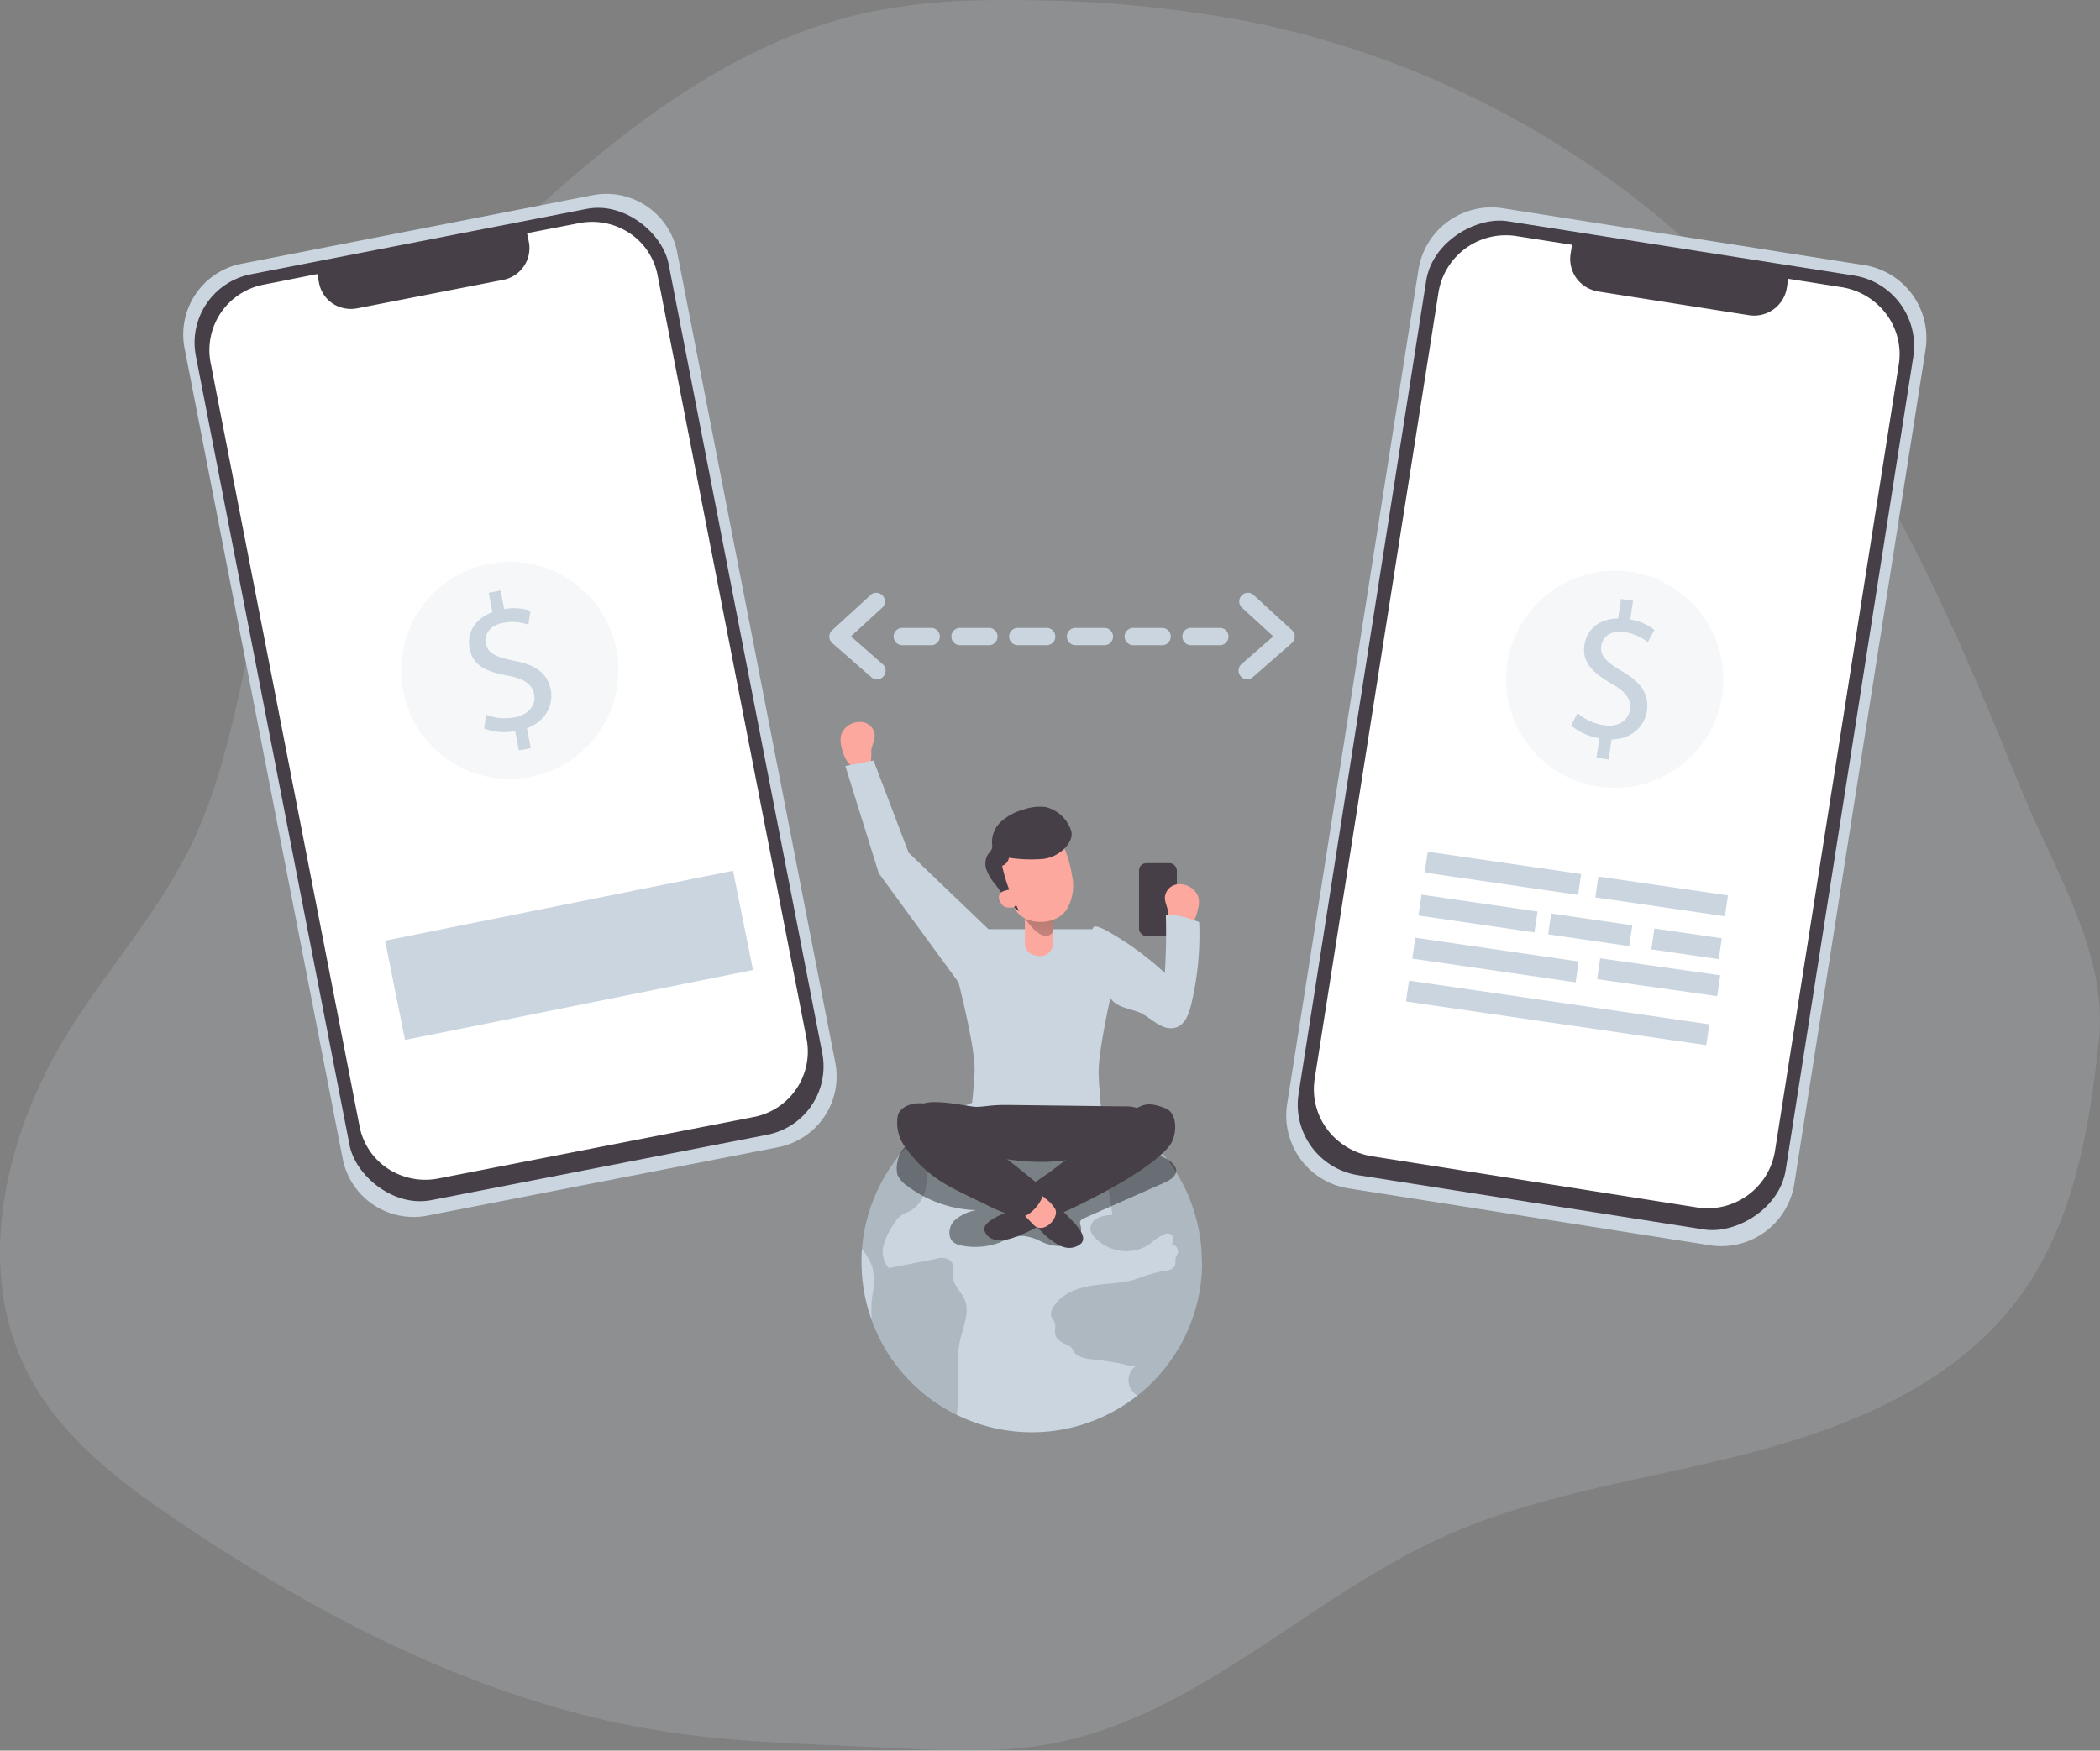
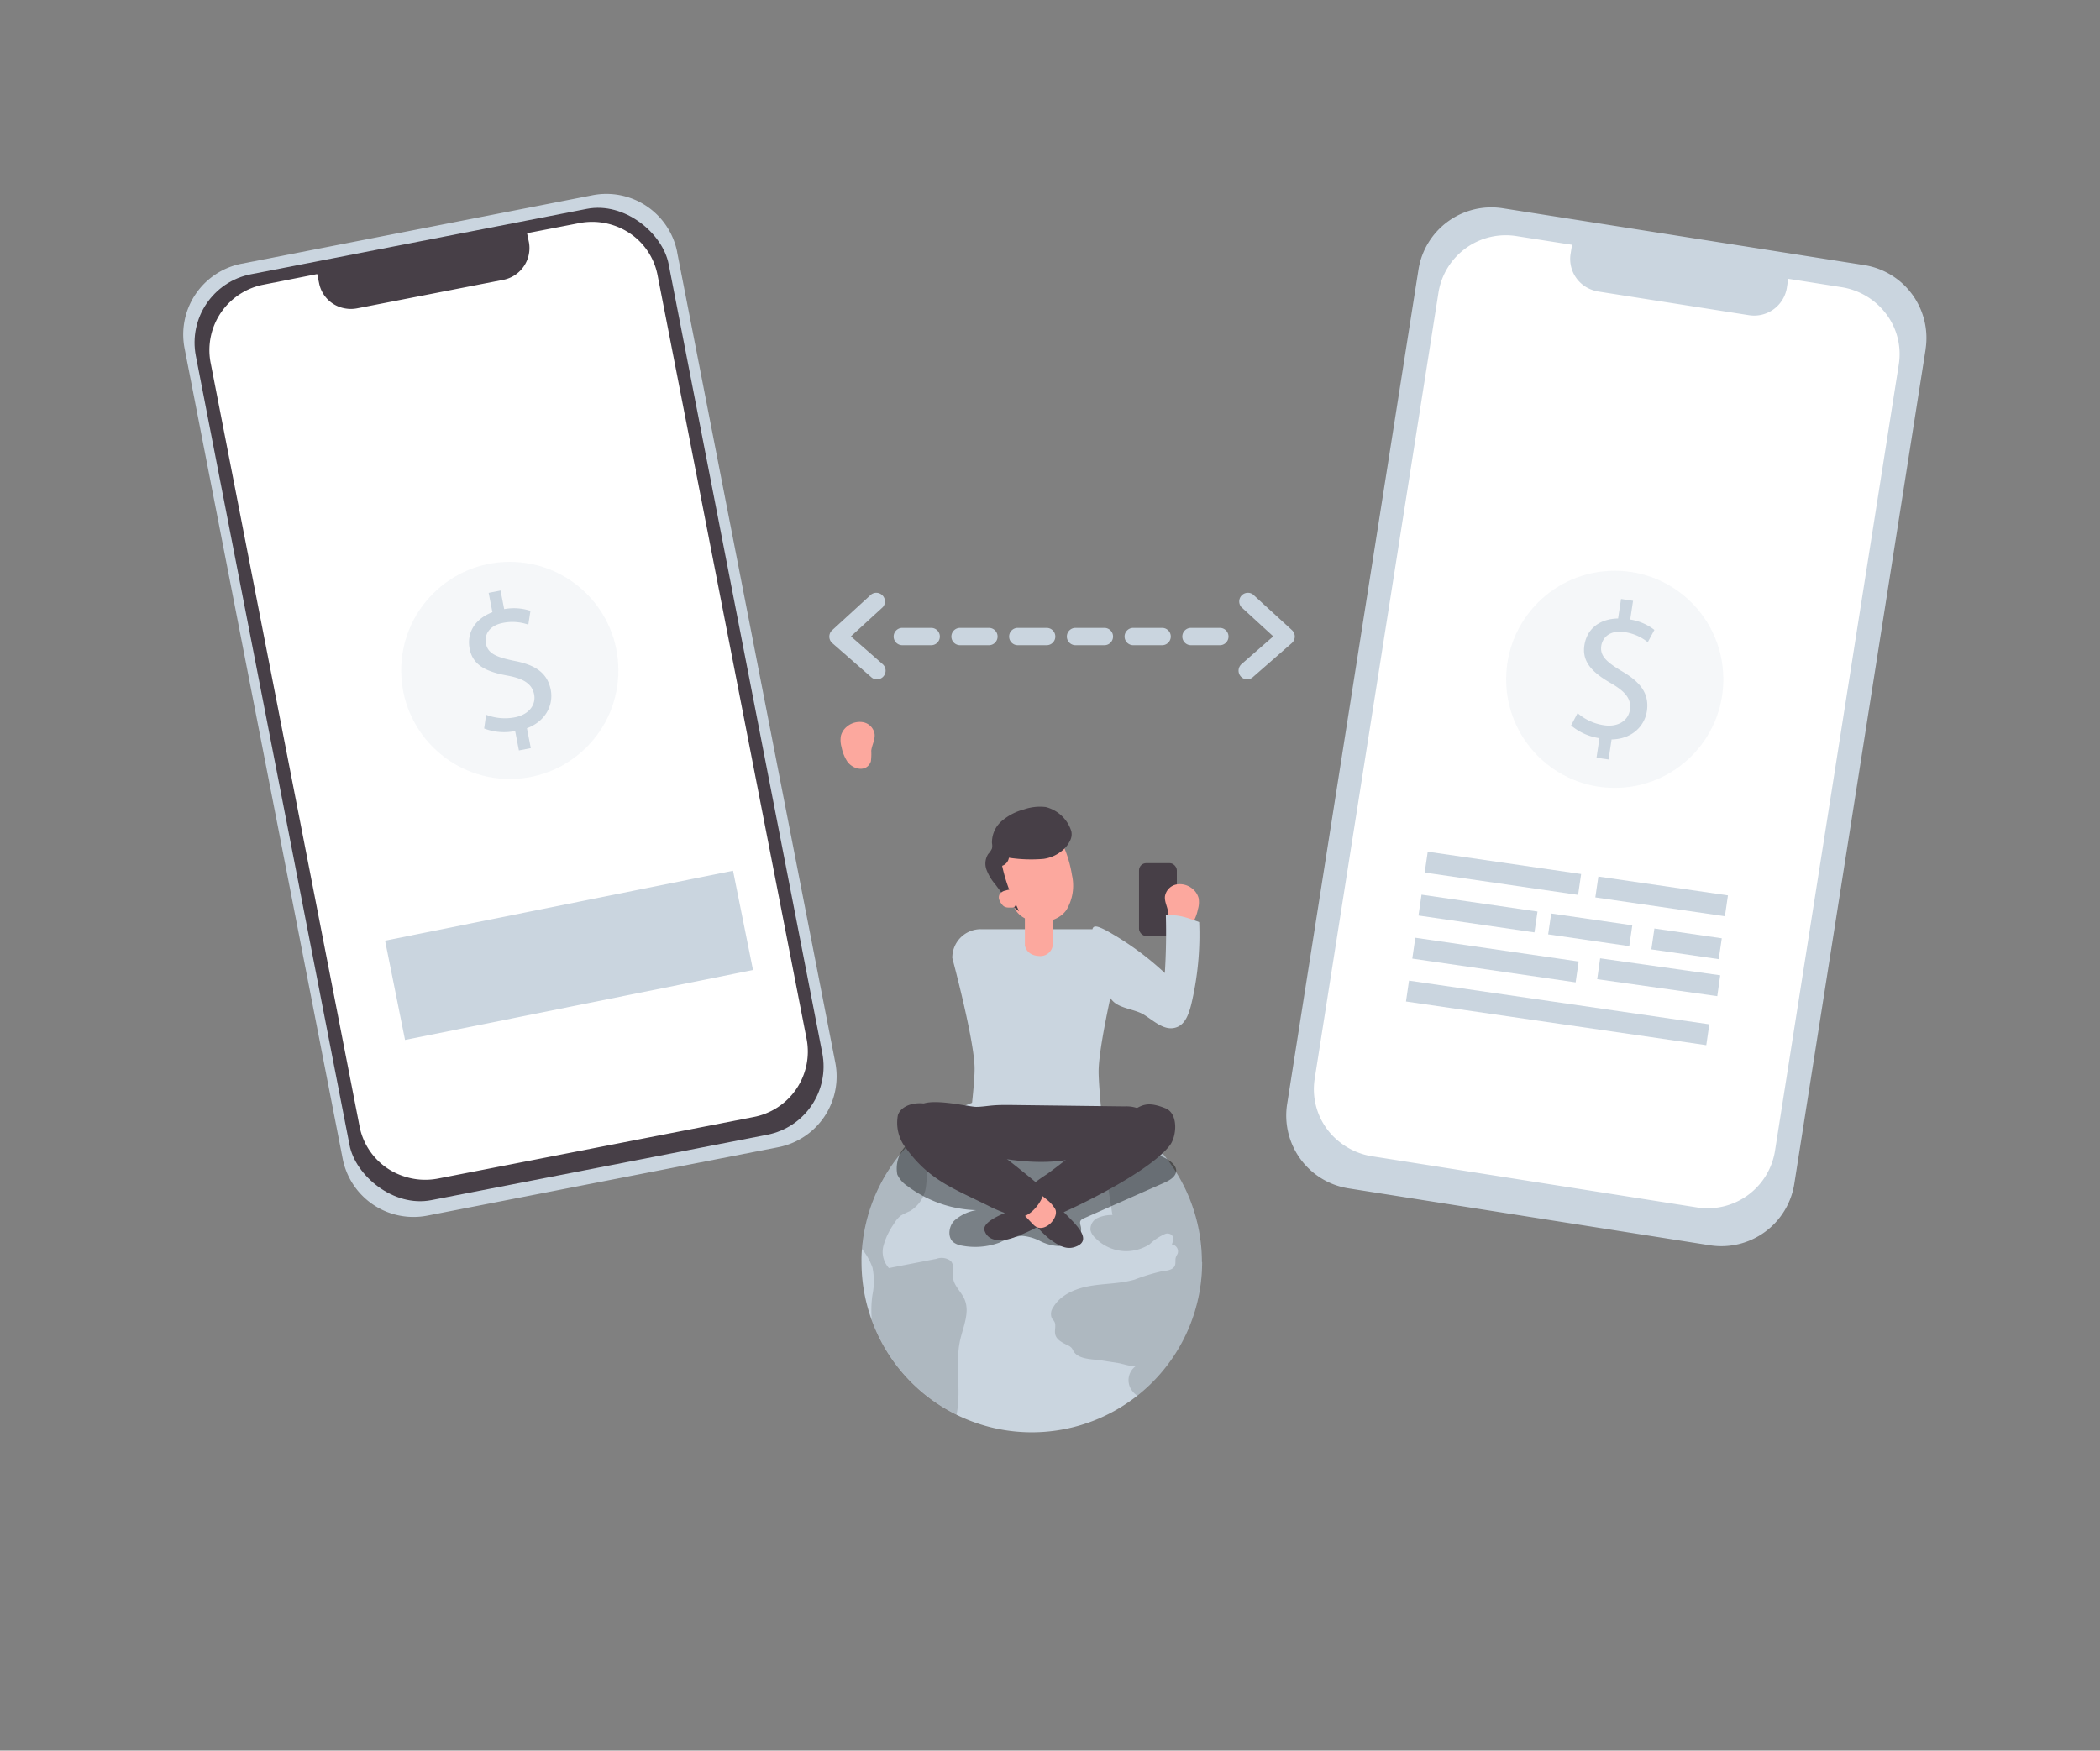
<svg xmlns="http://www.w3.org/2000/svg" viewBox="0 0 363.74 303.29">
  <rect x="0" y="0" width="363.74" height="303.29" fill="#808080" stroke="none" />
  <linearGradient id="a" gradientTransform="matrix(1 0 0 -1 0 352)" gradientUnits="userSpaceOnUse" x1="206.7" x2="203.96" y1="169.12" y2="145.92">
    <stop offset=".01" />
    <stop offset=".08" stop-opacity=".69" />
    <stop offset=".21" stop-opacity=".32" />
    <stop offset="1" stop-opacity="0" />
  </linearGradient>
-   <path d="m195.09 31.58a102.82 102.82 0 0 0 -19.56 2.2c-24.14 5.37-44.09 21.89-62.17 38.75-15.12 14.1-30 29.35-37.87 48.48-7.52 18.35-8 39.13-16.71 57-5.51 11.33-14 20.87-20.75 31.52-11.39 18-17.23 41.84-7.12 60.64 5.76 10.69 15.85 18.3 25.92 25.08 25.79 17.36 54.25 31.87 85 36.4 11.74 1.73 23.64 2 35.5 2.57 10.23.51 20.58 1.27 30.64-.64 25.17-4.78 44.23-25.14 67.56-35.72 16.59-7.53 35-9.93 52.62-14.45s35.64-11.86 46.72-26.34c9.89-12.93 12.66-29.36 14.38-45.13 1.66-15.19-7.64-29.41-13.33-43.38-12.3-30.19-25.15-60.74-47.6-85a161.55 161.55 0 0 0 -86.09-48.26 212.17 212.17 0 0 0 -37.46-3.73c-3.22-.06-6.45-.08-9.68.01z" fill="#cad5df" opacity=".18" transform="translate(-25.71 -31.52)" />
  <path d="m177.2 158.7a2.48 2.48 0 0 0 -2-2.06 3.45 3.45 0 0 0 -2.84.8 3 3 0 0 0 -1 1.57 4.35 4.35 0 0 0 .11 1.93 7.11 7.11 0 0 0 1 2.51c1 1.42 3.36 1.92 4.08 0a9.76 9.76 0 0 0 .07-1.87c.11-.98.68-1.87.58-2.88z" fill="#fca89e" transform="translate(-25.71 -31.52)" />
  <path d="m143 75.22 27.39 140.39a12.5 12.5 0 0 1 -9.87 14.66l-60.77 11.85a12.5 12.5 0 0 1 -14.68-9.83l-27.39-140.42a12.5 12.5 0 0 1 9.86-14.66l60.76-11.86a12.5 12.5 0 0 1 14.7 9.82z" fill="#cad5df" transform="translate(-25.71 -31.52)" />
  <rect fill="#473f47" height="163.52" rx="12.08" transform="matrix(.981 -.191 .191 .981 -53.01 -6.84)" width="83.47" x="72.28" y="71.83" />
  <path d="m139.6 79.16 25.84 132.45a11.54 11.54 0 0 1 -9.25 13.44l-54.54 10.64a11.65 11.65 0 0 1 -6-.38 11.37 11.37 0 0 1 -7.65-8.59l-25.83-132.46a11.55 11.55 0 0 1 9.27-13.44l9.21-1.82.35 1.68a5.52 5.52 0 0 0 4.4 4.26 5.66 5.66 0 0 0 2.17 0l25.32-4.94a5.61 5.61 0 0 0 4.44-6.49l-.33-1.59 9-1.74a11.73 11.73 0 0 1 8.51 1.57 11.29 11.29 0 0 1 5.09 7.41z" fill="#fff" transform="translate(-25.71 -31.52)" />
  <circle cx="88.3" cy="116.15" fill="#cad5df" opacity=".18" r="18.81" />
  <path d="m115.59 161.53-.65-3.36a9.73 9.73 0 0 1 -5.37-.44l.34-2.38a9 9 0 0 0 5 .44c2.38-.46 3.69-2.15 3.31-4s-1.88-2.7-4.54-3.21c-3.66-.65-6.06-1.76-6.62-4.64s1-5.24 3.94-6.36l-.65-3.35 2.06-.4.63 3.22a9.13 9.13 0 0 1 4.55.3l-.37 2.39a8.28 8.28 0 0 0 -4.41-.3c-2.55.5-3.21 2.24-2.94 3.56.34 1.73 1.75 2.35 4.86 3 3.71.7 5.77 2.08 6.37 5 .51 2.62-.82 5.44-4.12 6.69l.67 3.44z" fill="#cad5df" transform="translate(-25.71 -31.52)" />
  <path d="m359.24 92.07-22.74 144.55a12.79 12.79 0 0 1 -14.62 10.64l-62.56-9.85a12.78 12.78 0 0 1 -10.67-14.59l22.75-144.57a12.78 12.78 0 0 1 14.6-10.65l62.56 9.84a12.78 12.78 0 0 1 10.68 14.56z" fill="#cad5df" transform="translate(-25.71 -31.52)" />
-   <rect fill="#473f47" height="85.39" rx="12.36" transform="matrix(.155 -.988 .988 .155 75.65 401.61)" width="167.28" x="220.33" y="114.59" />
  <g transform="translate(-25.71 -31.52)">
    <path d="m354.6 94.66-21.46 136.34a11.81 11.81 0 0 1 -13.59 9.69l-56.15-8.84a12 12 0 0 1 -5.62-2.45 11.62 11.62 0 0 1 -4.36-10.94l21.46-136.34a11.81 11.81 0 0 1 13.61-9.68l9.51 1.49-.27 1.71a5.68 5.68 0 0 0 2.75 5.64 6.24 6.24 0 0 0 2.09.75l26.09 4.1a5.74 5.74 0 0 0 6.54-4.69l.25-1.62 9.21 1.45a12 12 0 0 1 7.63 4.48 11.55 11.55 0 0 1 2.31 8.91z" fill="#fff" />
    <path d="m237 143.3h-5a1.5 1.5 0 0 1 0-3h5a1.5 1.5 0 0 1 0 3zm-10 0h-5a1.5 1.5 0 0 1 0-3h5a1.5 1.5 0 0 1 0 3zm-10 0h-5a1.5 1.5 0 0 1 0-3h5a1.5 1.5 0 0 1 0 3zm-10 0h-5a1.5 1.5 0 0 1 0-3h5a1.5 1.5 0 0 1 0 3zm-10 0h-5a1.5 1.5 0 0 1 0-3h5a1.5 1.5 0 0 1 0 3zm-10 0h-5a1.5 1.5 0 0 1 0-3h5a1.5 1.5 0 0 1 0 3z" fill="#cad5df" />
    <path d="m177.62 149.21a1.41 1.41 0 0 1 -1-.37l-6.76-5.91a1.5 1.5 0 0 1 -.11-2.13 1.14 1.14 0 0 1 .11-.11l6.76-6.19a1.5 1.5 0 0 1 2 2.21l-5.52 5.06 5.49 4.81a1.5 1.5 0 0 1 .16 2.1 1.47 1.47 0 0 1 -1.13.53z" fill="#cad5df" />
    <path d="m241.74 149.21a1.48 1.48 0 0 1 -1.13-.51 1.51 1.51 0 0 1 .14-2.12l5.5-4.81-5.52-5.06a1.5 1.5 0 0 1 2-2.21l6.76 6.19a1.53 1.53 0 0 1 .49 1.12 1.55 1.55 0 0 1 -.51 1.12l-6.76 5.91a1.5 1.5 0 0 1 -.97.37z" fill="#cad5df" />
    <path d="m233.93 250.16a29.5 29.5 0 1 1 -59 0 21.24 21.24 0 0 1 .08-2.26 29.49 29.49 0 0 1 58.89 2.26z" fill="#cad5df" />
    <path d="m192.05 263.55c-1 4.26.22 8.81-.66 13.05a29.6 29.6 0 0 1 -14.67-16.37 18.51 18.51 0 0 1 .11-4.4 11.67 11.67 0 0 0 0-4.71 10.83 10.83 0 0 0 -1.83-3.22 29.45 29.45 0 0 1 12.32-21.77 1.52 1.52 0 0 1 0 .6l-1.26 5.61a16.76 16.76 0 0 1 0 5 5.76 5.76 0 0 1 -2.74 4 15.44 15.44 0 0 0 -1.58.78 5 5 0 0 0 -1.2 1.44 12.19 12.19 0 0 0 -1.8 3.76 4.19 4.19 0 0 0 .94 3.89l8.22-1.6a2.62 2.62 0 0 1 2.49.37c.71.77.27 2 .42 3.05.2 1.32 1.38 2.28 1.93 3.51 1.01 2.23-.15 4.69-.69 7.01z" fill="#020202" opacity=".14" />
    <path d="m181.13 235a4.84 4.84 0 0 0 1.75 2 20.93 20.93 0 0 0 11.93 4.18 7.57 7.57 0 0 0 -3.81 1.82c-1 1-1.21 3-.06 3.8a3.33 3.33 0 0 0 1.35.52 12.25 12.25 0 0 0 6.57-.53 11.19 11.19 0 0 1 3.87-1.16 8.29 8.29 0 0 1 3.12.89 7.79 7.79 0 0 0 4.5.83c1.52-.31 2.9-1.77 2.58-3.28-.08-.36-.24-.75-.06-1.06a1.21 1.21 0 0 1 .56-.41l14-6.2c.89-.4 1.9-1 2-1.93s-.88-1.78-1.79-2.25c-4.81-2.51-10.42-2.83-15.84-3.1l-9.62-.47a83.91 83.91 0 0 0 -14 .1c-1.61.19-4.46.21-5.69 1.41a5.66 5.66 0 0 0 -1.36 4.84z" fill="#020202" opacity=".4" />
    <path d="m233.93 250.16a29.44 29.44 0 0 1 -11.23 23.16 3.66 3.66 0 0 1 -1-1 3 3 0 0 1 .8-4.17c-.5.26-2.45-.38-3-.47l-3-.47c-1.46-.23-4-.13-4.85-1.6a3.38 3.38 0 0 0 -.34-.58 2 2 0 0 0 -.63-.43c-.91-.44-2-.95-2.2-1.94-.15-.73.21-1.56-.16-2.2-.12-.21-.3-.36-.42-.56a1.89 1.89 0 0 1 .21-1.85c1.28-2.24 3.93-3.32 6.47-3.75s5.18-.37 7.65-1.09a34.35 34.35 0 0 1 4.66-1.43c.89-.12 2-.21 2.32-1 .19-.47 0-1 .19-1.5.08-.2.21-.38.29-.58a1.22 1.22 0 0 0 -.78-1.54l-.22-.05c.21-.55.38-1.26-.06-1.65a1.16 1.16 0 0 0 -1.08-.17 9.26 9.26 0 0 0 -2.71 1.79 7.43 7.43 0 0 1 -9.43-1.11 2.61 2.61 0 0 1 -.82-1.33 2.14 2.14 0 0 1 1.25-2.12 6 6 0 0 1 2.55-.5q-.49-3.21-1-6.42c-4.91 1.31-6.9-3.36-7.6-7.24s2.06-5.26 5.61-5.52a29.48 29.48 0 0 1 18.53 27.32z" fill="#020202" opacity=".14" />
    <path d="m195.69 192.51h18.91a4.93 4.93 0 0 1 5 4.86v.14s-3.6 14.71-3.6 19.65c0 2.71.85 10.79.85 10.79h-23.39s1.08-8.45 1.06-11.28c0-4.82-3.86-19.17-3.86-19.17a4.93 4.93 0 0 1 4.87-5z" fill="#cad5df" />
    <path d="m194.78 223.28c.94 0 1.87-.16 2.8-.24 1.21-.11 2.42-.09 3.64-.08l19.32.24a5.75 5.75 0 0 1 2.14.29 2 2 0 0 1 1.32 1.57c.09.93-.69 1.69-1.43 2.26a26.39 26.39 0 0 1 -11.65 5.1c-6.52 1.11-13.21-.27-19.59-2a7.72 7.72 0 0 1 -2.87-1.23 19.22 19.22 0 0 1 -2.1-2.49 8.22 8.22 0 0 1 -1.55-1.92c-1.75-4.13 8.47-1.49 9.97-1.5z" fill="#473f47" />
    <path d="m208.06 195.27a2.16 2.16 0 0 1 -2.35 1.88c-2.32-.11-2.48-1.88-2.48-1.88v-9.21h4.83z" fill="#fca89e" />
-     <path d="m203.23 190.61s3 4.72 4.83 2.45v-3.68z" fill="url(#a)" />
    <path d="m201.19 188.27c1.21 3.75 7.23 3.86 9.25.88a8.23 8.23 0 0 0 .95-6 20.76 20.76 0 0 0 -1.84-5.85c-.62-1.16-1.25-2.19-2.65-2.36a8.35 8.35 0 0 0 -4.62 1 6.74 6.74 0 0 0 -3 3.28 6.61 6.61 0 0 0 -.21 4.41 13.46 13.46 0 0 0 .91 2.1 18.46 18.46 0 0 1 1.21 2.54z" fill="#fca89e" />
    <path d="m203 240a8.12 8.12 0 0 1 -2.21 1.23c-1.69.71-5 2-4.55 3.5.68 2 3 1.82 4.61 1.35a30.47 30.47 0 0 0 6.94-3.42z" fill="#473f47" />
    <path d="m207.1 234.91c5.75-4.2 8.75-7.3 15.21-11.23 1.53-.93 2.59-1.21 5.25-.16 2.27.89 2 4.79.79 6.42-3.72 4.88-18 11.62-20.92 12.64-1.25.44-5.66-3.27-3.87-5.05a31.12 31.12 0 0 1 3.54-2.62z" fill="#473f47" />
    <path d="m204.44 243a19.68 19.68 0 0 0 3 3.12c2 1.5 3.29 2 4.87 1.27 2.3-1.07.19-3.32-1.59-5.11a24.92 24.92 0 0 0 -4.53-3.73z" fill="#473f47" />
    <path d="m204.74 237.48 2.45 2a5.88 5.88 0 0 1 1.28 1.49c.8 1.49-2 4.53-3.75 2.74s-3.4-3.7-3.4-3.7z" fill="#fca89e" />
    <path d="m197.42 240.68c-6.68-3.36-10.78-4.58-15.07-10.63a7.09 7.09 0 0 1 -1.11-5.35c.52-1.55 2.78-2.48 5.45-1.84 2.24.53 17.25 12.29 19.59 14.51 1 1-2.06 5.73-4.59 4.91a24.93 24.93 0 0 1 -4.27-1.6z" fill="#473f47" />
    <path d="m211.17 176.91a5.18 5.18 0 0 1 -1.12 1.66 6.45 6.45 0 0 1 -3.59 1.75 25.64 25.64 0 0 1 -6-.2 1.74 1.74 0 0 1 -1.17 1.4 29.18 29.18 0 0 0 1.2 4.07c.48 1.31 1.18 2.51 1.71 3.79-1.64-1.13-2.89-3.06-4.08-4.62a8.69 8.69 0 0 1 -1.51-2.49 3.06 3.06 0 0 1 .27-2.8 3.27 3.27 0 0 0 .65-.95 2.37 2.37 0 0 0 0-.92 4.9 4.9 0 0 1 1.7-3.85 9.69 9.69 0 0 1 3.84-2 8.47 8.47 0 0 1 3.77-.41 6.24 6.24 0 0 1 4.43 4.18 2.44 2.44 0 0 1 -.1 1.39z" fill="#473f47" />
    <path d="m199.89 185.8a1.61 1.61 0 0 0 -1.06.68 1.17 1.17 0 0 0 -.05.9 2.78 2.78 0 0 0 .46.8 1.62 1.62 0 0 0 .37.37 1.55 1.55 0 0 0 .81.2h.65a.62.62 0 0 0 .32-.09.68.68 0 0 0 .22-.31 2.27 2.27 0 0 0 0-1.41 2.52 2.52 0 0 0 -.61-1.15c-.28-.26-.74-.09-1.11.01z" fill="#fca89e" />
  </g>
  <rect fill="#473f47" height="12.62" rx="1.24" width="6.55" x="197.29" y="149.54" />
-   <path d="m172.05 161.79-14.67-14.07-6.07-15.96-4.89.94 5.79 18.59 16.4 22.45z" fill="#cad5df" />
  <circle cx="279.69" cy="117.69" fill="#cad5df" opacity=".18" r="18.81" />
  <path d="m302.24 162.8.51-3.39a9.78 9.78 0 0 1 -4.91-2.21l1.12-2.13a9 9 0 0 0 4.6 2.1c2.39.36 4.19-.79 4.47-2.7s-.87-3.17-3.21-4.54c-3.23-1.84-5.12-3.69-4.68-6.6s2.68-4.6 5.84-4.66l.51-3.38 2.08.32-.49 3.24a9.2 9.2 0 0 1 4.19 1.8l-1.15 2.13a8.2 8.2 0 0 0 -4.05-1.75c-2.58-.39-3.78 1-4 2.36-.26 1.74.86 2.8 3.59 4.43 3.25 1.9 4.73 3.89 4.31 6.88-.4 2.64-2.59 4.86-6.12 4.93l-.52 3.47z" fill="#cad5df" transform="translate(-25.71 -31.52)" />
  <path d="m93.53 188.37h61.5v17.55h-61.5z" fill="#cad5df" transform="matrix(.98 -.197 .197 .98 -62.07 -3.21)" />
  <path d="m284.13 169.52h3.65v26.84h-3.65z" fill="#cad5df" transform="matrix(.144 -.99 .99 .144 38.03 408.05)" />
  <path d="m311.62 175.61h3.65v22.67h-3.65z" fill="#cad5df" transform="matrix(.144 -.99 .99 .144 57.6 438.69)" />
  <path d="m279.81 179.77h3.65v20.29h-3.65z" fill="#cad5df" transform="matrix(.144 -.99 .99 .144 27.43 409.74)" />
  <path d="m299.25 185.65h3.65v14.19h-3.65z" fill="#cad5df" transform="matrix(.144 -.99 .99 .144 41.27 431.4)" />
  <path d="m315.93 189.28h3.65v11.79h-3.65z" fill="#cad5df" transform="matrix(.144 -.99 .99 .144 53.15 449.99)" />
  <path d="m282.83 183.68h3.65v28.58h-3.65z" fill="#cad5df" transform="matrix(.144 -.99 .99 .144 22.05 419.63)" />
  <path d="m311.22 190.29h3.65v21.01h-3.65z" fill="#cad5df" transform="matrix(.14 -.99 .99 .14 44.69 451.11)" />
  <path d="m293.6 180.86h3.65v52.54h-3.65z" fill="#cad5df" transform="matrix(.144 -.99 .99 .144 22.2 438.13)" />
  <path d="m227.49 186.81a2.51 2.51 0 0 1 2-2.06 3.42 3.42 0 0 1 2.83.8 3.07 3.07 0 0 1 1 1.57 4.21 4.21 0 0 1 -.12 1.93 7.19 7.19 0 0 1 -1 2.51c-1 1.42-3.36 1.92-4.09 0a9.76 9.76 0 0 1 -.07-1.87c-.04-.98-.65-1.87-.55-2.88z" fill="#fca89e" transform="translate(-25.71 -31.52)" />
  <path d="m214.92 192.57c.14-.83.89-.63 2.4.15a51 51 0 0 1 10.15 7.38c.21-3.33.27-6.68.18-10 2.29-.15 3.61.38 5.77 1.17a52.18 52.18 0 0 1 -1.37 14.25c-.42 1.62-1 3.47-2.62 4-2 .67-3.79-1.08-5.54-2.18-1.59-1-4.19-1.06-5.46-2.42-1-1-1.11-3-1.48-4.28-.62-2.16-1.45-4.35-1.89-6.55a4.88 4.88 0 0 1 -.14-1.52z" fill="#cad5df" transform="translate(-25.71 -31.52)" />
</svg>